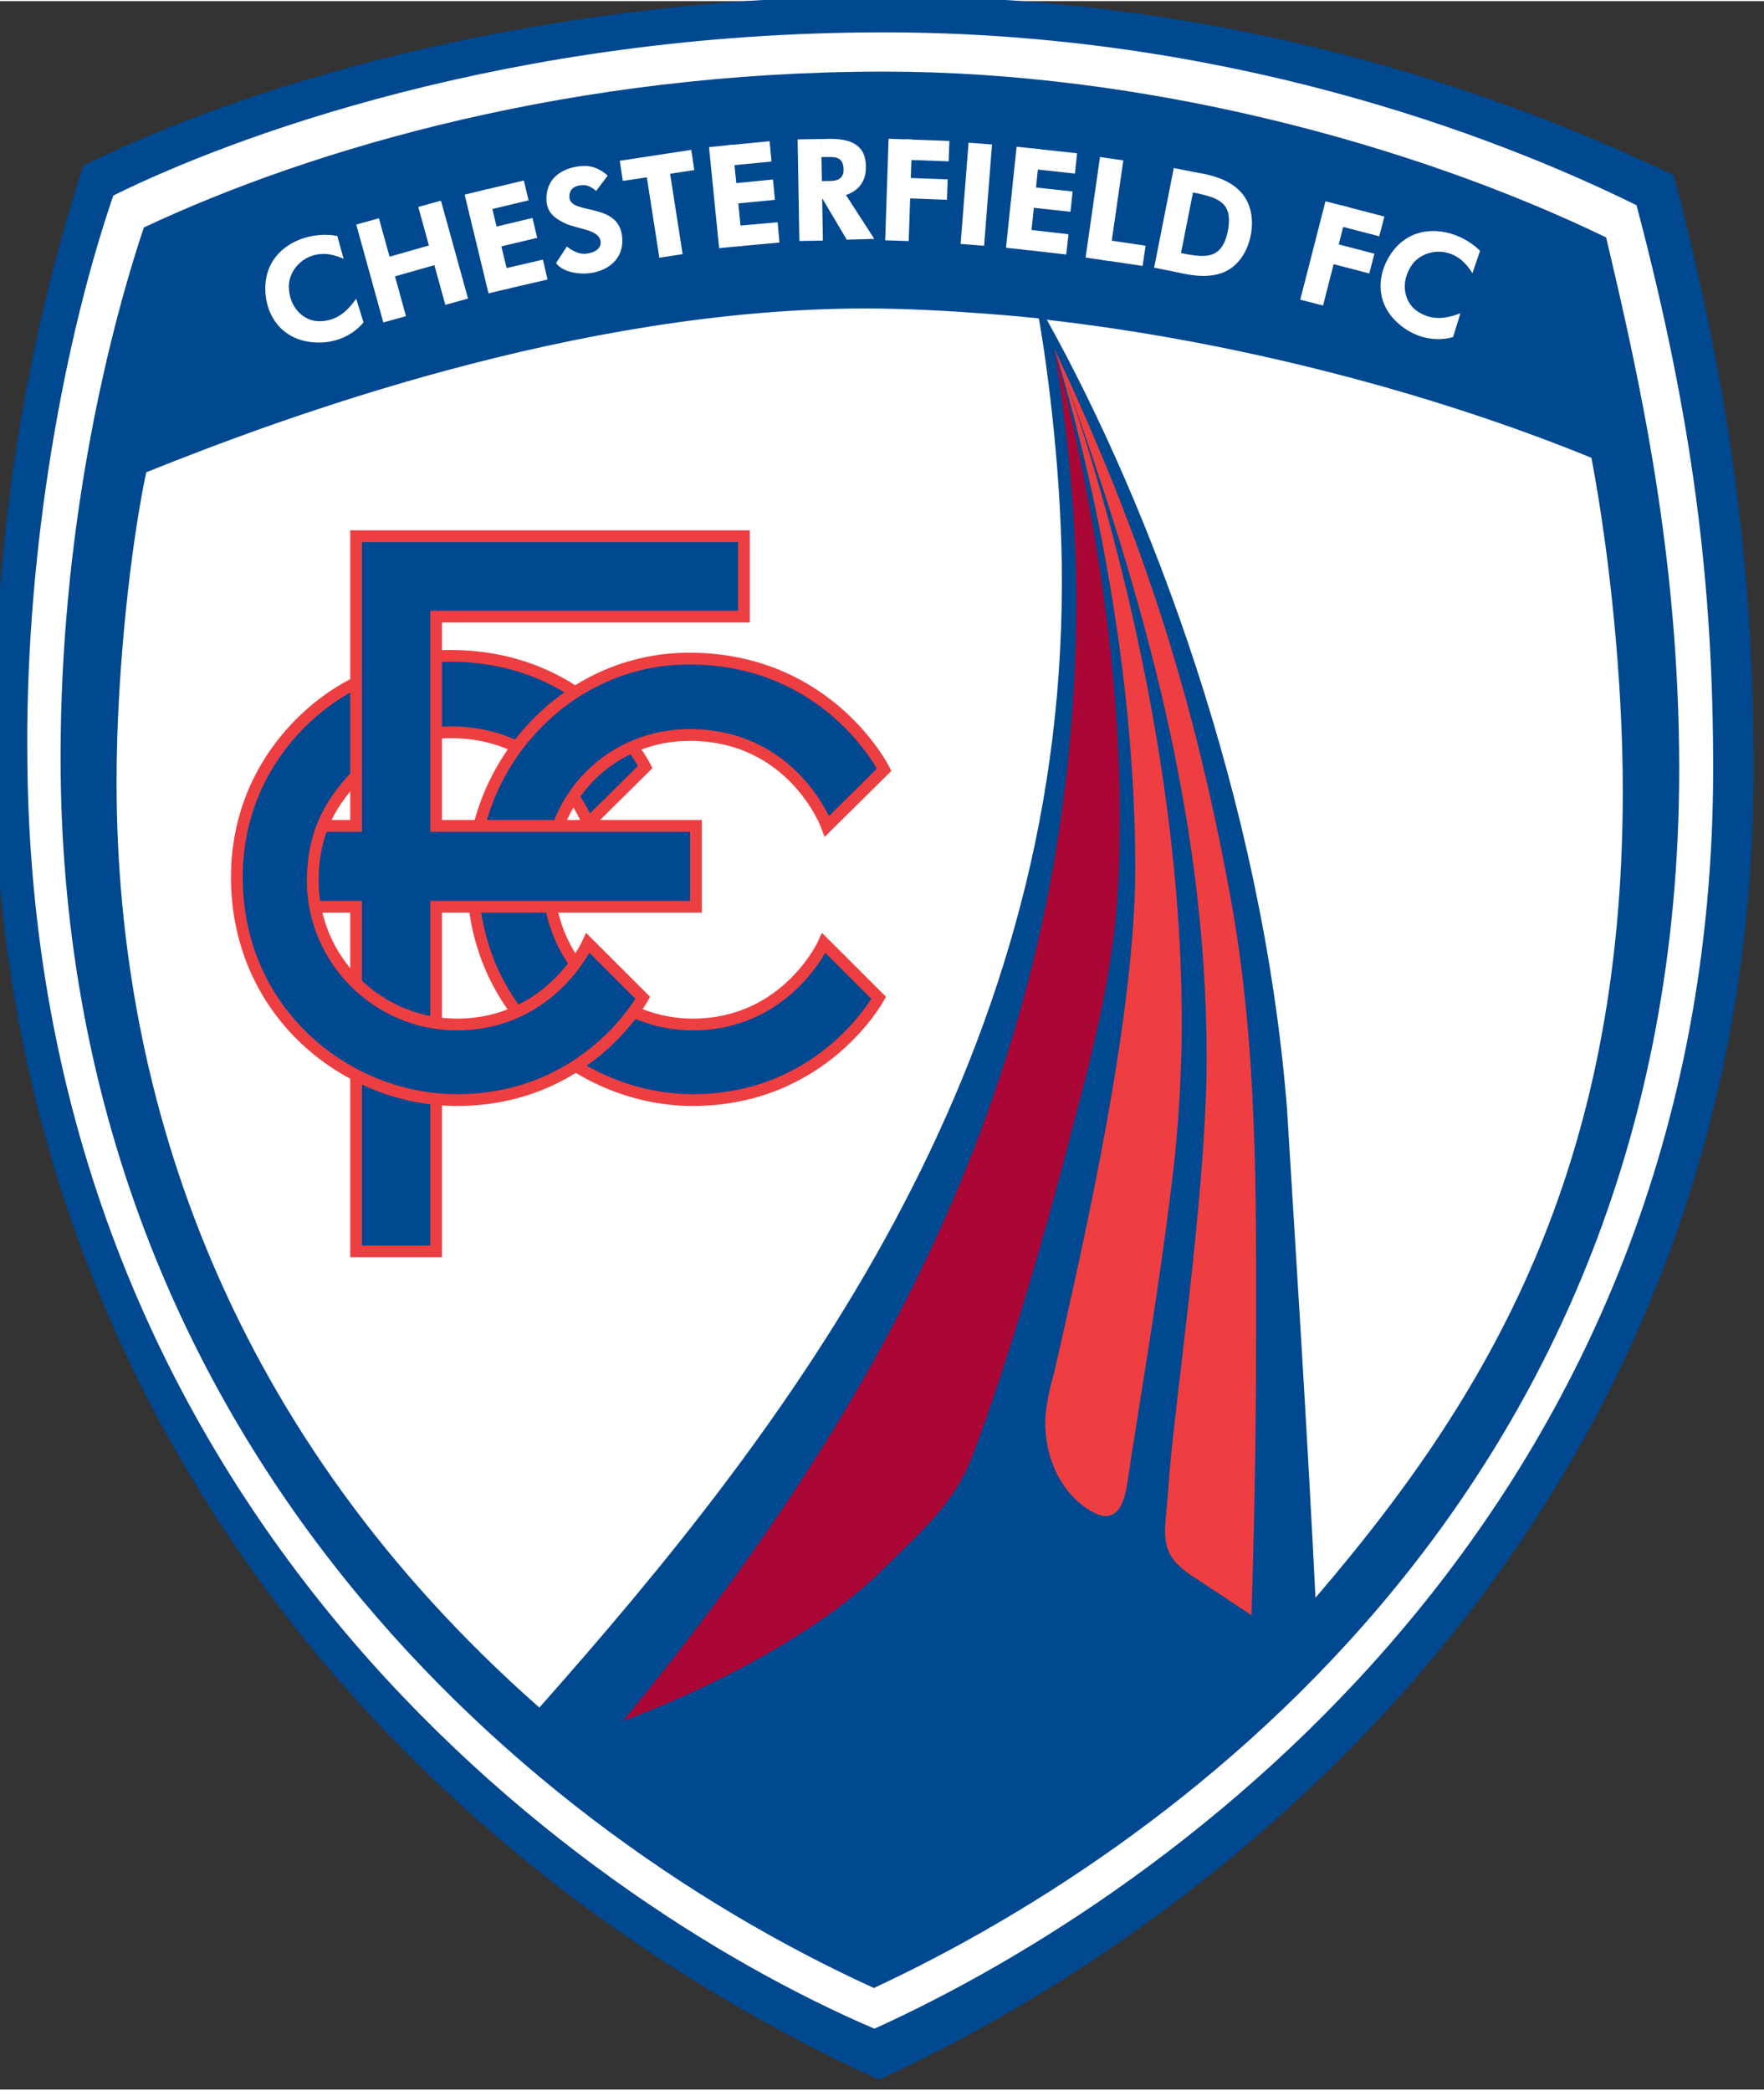
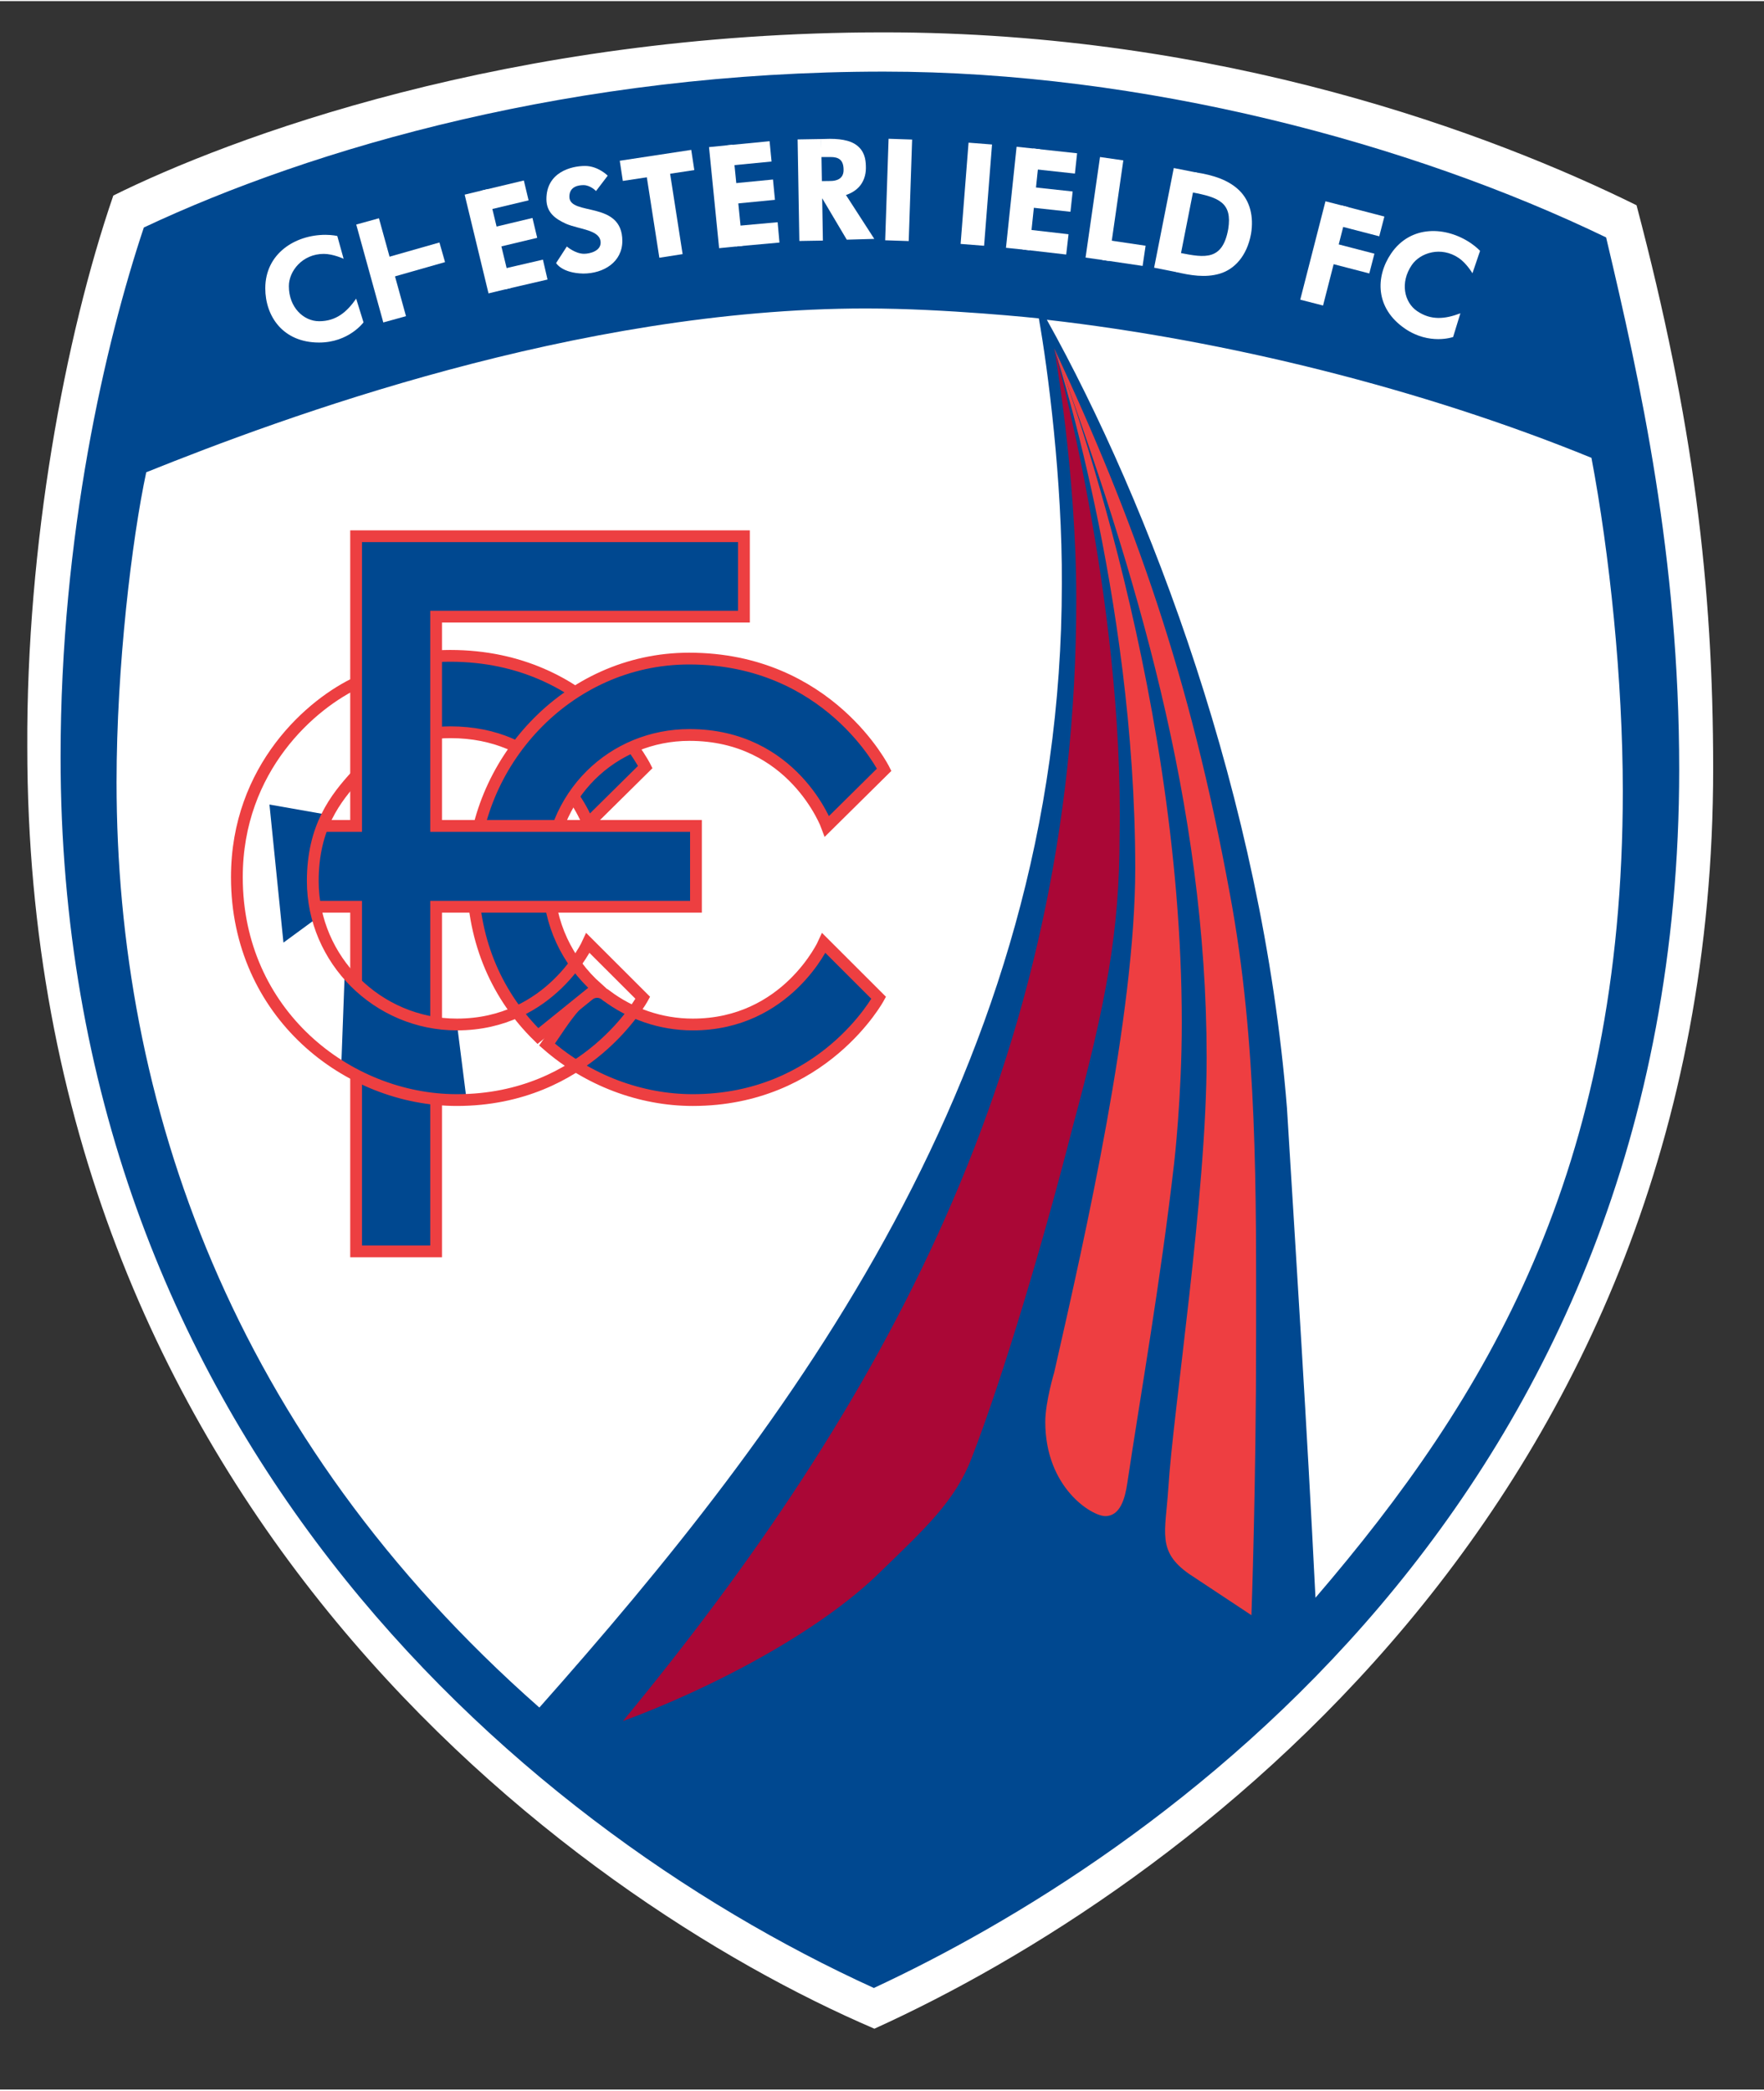
<svg xmlns="http://www.w3.org/2000/svg" height="344.238" viewBox="0 0 200 236.75" width="290.496">
  <rect x="0" y="0" width="200" height="236.75" fill="#333333" stroke="none" />
  <g transform="translate(-305.607 -244.846) scale(.178)">
-     <path d="m1769.93 1480.36c133.5-65.61 324.53-108 512-108 198.32 0 368.82 50.83 501 114 33.38 126.33 51 242.13 51 378 0 454.02-314.84 723.34-557 835-309.09-141.27-564-435.68-564-848 0-141.75 22.62-264.73 57-371z" fill="#004890" />
    <path d="m1789.07 1499.37c72.53-36.01 251.31-103.93 490.7-103.93 215.8 0 387.48 64.7 479.53 110.11 36.26 137.33 48.81 242.2 48.81 358.8 0 469.4-341.53 715.16-534.27 802.5-194.5-83.42-539.56-335.61-539.56-816.1-.65-128.79 23.91-261.48 54.79-351.38z" fill="#fff" />
    <path d="m2273.49 2640.92c-232.4-106-518.01-358.53-518.01-783.97 0-141.48 28.53-263.76 53.03-337.23 107.91-50.76 274.72-99.28 471.38-99.28 165.19 0 335.8 45.6 460.03 105.6 21.86 92.23 46.55 204.04 46.55 338.77 0 467.97-337.39 694.41-512.98 776.11z" fill="#004890" />
    <path d="m1951.03 1515.84 17.24 62.35" fill="none" stroke="#fff" stroke-width="15" />
    <path d="m1998.58 1535.52-38.36 10.92" fill="none" stroke="#fff" stroke-width="13" />
-     <path d="m1990.54 1504.63 17.24 62.35" fill="none" stroke="#fff" stroke-width="15" />
    <g fill="#ff0" stroke="#fff" transform="translate(1553.928)">
      <path d="m466.22 1497.04 15.2 62.88" stroke-width="15" />
      <g stroke-width="13">
        <path d="m498.14 1496.11-27.32 6.52M510.25 1546.53l-27.19 6.29M503.63 1519.98l-27.32 6.52" />
      </g>
    </g>
    <path d="M2060.45 2462.32c-196.37-172.88-269.31-385.97-269.31-589.32 0-73.88 9.77-154.65 18.9-197.39 86.74-34.86 274.21-104.32 458.43-104.32 51.08 0 110.12 6.32 110.12 6.32 5.67 31.74 14.99 103.27 14.65 168.96 0 309.29-174.16 536.94-332.79 715.75zM2554.8 2392.37c109.5-127.58 195.75-271.71 195.75-513.76 0-70.75-8.44-151.24-19.97-212.2-107.75-43.98-232.56-74.92-346.89-87.93 65.03 116.77 137.22 304.98 152.94 501.98 6.26 102.55 12.52 198.55 18.17 311.91z" fill="#fff" />
    <g stroke="#fff">
      <g fill="#ff0" transform="rotate(7.882 1533.459 13891.296)">
        <path d="m466.22 1497.04 15.2 62.88" stroke-width="15" />
        <g stroke-width="13">
          <path d="m498.14 1496.11-27.32 6.52M510.25 1546.53l-27.19 6.29M503.63 1519.98l-27.32 6.52" />
        </g>
      </g>
      <path d="m2134.83 1477.11 9.45 60.72" fill="none" stroke-width="15" />
      <path d="m2158.16 1476.72-45.53 6.92" fill="none" stroke-width="13" />
      <g fill="#ff0" transform="rotate(19.593 1499.985 7001.375)">
        <path d="m466.22 1497.04 15.2 62.88" stroke-width="15" />
        <g stroke-width="13">
          <path d="m498.14 1496.11-27.32 6.52M510.25 1546.53l-27.19 6.29M503.63 1519.98l-27.32 6.52" />
        </g>
      </g>
      <g fill="#ff0" transform="rotate(15.513 1501.547 8176.42)">
        <path d="m466.22 1497.04 15.2 62.88" stroke-width="15" />
        <g stroke-width="13">
-           <path d="m498.14 1496.11-27.32 6.52M503.63 1519.98l-27.32 6.52" />
-         </g>
+           </g>
      </g>
      <path d="m2341.3 1466.28-5.06 64.49" fill="none" stroke-width="15" />
      <g fill="#ff0" transform="rotate(21.768 1500.549 6579.978)">
        <path d="m466.22 1497.04 15.2 62.88" stroke-width="15" />
        <path d="m508.35 1546.82-25.3 6" stroke-width="13" />
      </g>
      <g fill="#ff0" transform="rotate(27.969 1501.565 5721.569)">
        <path d="m466.22 1497.04 15.2 62.88" stroke-width="15" />
        <g stroke-width="13">
          <path d="m498.14 1496.11-27.32 6.52M503.63 1519.98l-27.32 6.52" />
        </g>
      </g>
    </g>
    <path d="m2089.52 1480.53c-8.84 0-24.59 4.01-24.59 21.16.05 8.33 5.34 12.42 12.58 15.69 8.66 3.67 21.96 3.78 21.96 12.03 0 5.21-6.66 7.06-10.6 7.06-5.65-.04-10.93-4.65-10.93-4.65l-6.83 10.55s3.62 6.4 17.28 6.69c13.11 0 24.9-7.41 24.9-20.77 0-26-33.73-15.63-33.73-28.17 0-6.83 6.34-7.38 8.99-7.38 4.46 0 7.98 3.77 7.98 3.77l7.45-9.79s-6.06-6.19-14.47-6.19z" fill="#fff" />
    <g transform="rotate(12.614 1501.037 9470.435)">
      <path d="m466.22 1497.04 15.2 62.88" fill="none" stroke="#fff" stroke-width="15" />
      <path d="m490.03 1492.75c-3.22-.17-6.92.26-11.22 1.22l-.06.03h-.06l-5.37 1.34 2.75 11.11 5.83-1.3c4.8-1.07 8.4-.21 9.82 6.13 1.37 5.63-2.88 7.96-6.57 8.78l-11.76 2.8 2.41 10.75c5.22-1.17 12.75-2.54 19.28-6.03 3.27-1.75 6.43-4.13 8.53-7.66s2.8-8.13 1.75-12.81c-.86-3.83-2.27-8.82-7-11.87-2.36-1.53-5.09-2.33-8.31-2.5z" fill="#fff" />
    </g>
    <path d="m2240.09 1500.25 16.16 27.23 17.53-.5-19.25-29.81z" fill="#fff" />
    <path d="m2471.9 1483.31-12.52 63.47" fill="none" stroke="#fff" stroke-width="15" />
    <path d="m2478.18 1484.56-2.36 12.71c17.78 3.23 26 6.83 23.42 23.35-3.59 20.27-14.86 18.42-30.56 15.31l-2.5 12.19c8.59 2 18.35 3.79 27.69 1s17.24-11.22 19.84-25.19l.03-.03v-.06c1.87-11.23-.7-21.06-7.41-27.66-6.7-6.59-16.4-9.86-28.16-11.62zM1920.14 1592.99c-23.11 0-34.27-16.81-34.27-34.55 0-22.17 19.06-34.05 38.36-34.05 4.38 0 7.51.75 7.51.75l4.02 14.51s-6.66-3.12-12.61-3.12c-13.67 0-22.27 11-22.27 20.54 0 13.58 9.42 22.34 19.29 22.34 10.76 0 17.58-5.76 23.59-14.37l4.67 15.09s-9.36 12.86-28.3 12.86zM2611.83 1584.14c-19.1-13.02-18.85-33.19-8.85-47.85 12.49-18.32 34.93-17.4 50.87-6.53 3.62 2.47 5.78 4.85 5.78 4.85l-4.85 14.26s-3.74-6.33-8.66-9.68c-11.3-7.7-24.6-3.45-29.97 4.43-7.65 11.22-4.79 23.77 3.36 29.33 8.89 6.06 17.77 5.14 27.59 1.42l-4.64 15.1s-14.98 5.35-30.63-5.32z" fill="#fff" />
    <path d="m2113.66 2470.95c163.16-198.02 288.78-420.01 288.78-714.47 0-81.29-14.07-159.9-14.07-159.9s44.48 158.35 41.65 310.45c0 60.63-8.47 106.42-30.01 186.03-18.09 70.99-43.97 158.07-64.23 210.37-10.31 27.01-29.69 44.92-57.47 71.83-39.28 39.07-109.07 75.18-164.65 95.68z" fill="#aa0736" />
    <path d="m2420.88 2340.4c9.64 0 12.66-11.39 14.12-21.42 8.03-53.77 21.13-127.97 29.77-203.38 0 0 4.88-41.77 4.88-89.4 0-220.48-81.27-429.52-81.27-429.52s51.61 155.68 51.61 331.18c0 93.26-31.42 232.25-51.61 321.02 0 0-5.69 18.89-5.69 31.49 0 41.94 29.61 60.02 38.2 60.02z" fill="#ee3e41" />
    <path d="m2388.47 1596.88c50.69 108.48 86.25 207.69 111.8 347.25 17.82 95.27 16.71 193.17 16.71 280.77 0 98.39-2.99 178.59-2.99 178.59l-39.72-26.29c-20.47-14.34-15.08-26.29-13.22-54.38 2.97-49.32 24.42-186.28 24.42-274.41 0-161.06-45.57-310.37-97.01-451.54z" fill="#ee3e41" />
    <g transform="translate(-1446.032 -39.796)">
      <g fill="#004890">
        <path d="m3542.43 1865.32c21.89 18.46 31.5 37.8 31.5 37.8l-36.42 36.01s-6.89-18.83-25.06-35.06z" stroke="#ed3f41" stroke-width="7.5" />
        <path d="m3419.88 1835.67c9.54-2.18 19.51-3.35 29.8-3.35 45.68 0 77.18 18.62 97.03 36.76l-33.99 35.24c-13.76-12.4-34.06-23.34-62.84-23.34-10.43 0-20.55 1.76-30 5.08l-.01-50.39z" stroke="#ed3f41" stroke-width="7.5" />
        <path d="m3512.4 1975.73-48.34-2.44c0-71.62 59.31-139.23 137.8-139.23 89.07 0 124.24 70.8 124.24 70.8l-36.42 36.01s-21.29-58.16-87.62-58.16c-48.23 0-89.66 37.63-89.66 93.02zM3549.13 2048.67c15.37 11.55 34.46 18.43 55.07 18.43 60 0 83.46-51.89 83.46-51.89l34.94 34.89s-35.29 65.13-118.44 65.13c-33.32 0-66.87-12.64-92.78-35.35 9.52-13.26 25.3-41.78 37.74-31.21z" stroke="#ed3f41" stroke-width="7.5" />
        <path d="m3512.4 1975.73c0 26.99 11.98 51.41 30.91 68.19l-37.77 30.53c-24.96-24.51-41.49-59.12-41.49-101.17z" stroke="#ed3f41" stroke-width="7.5" />
-         <path d="m3388.34 1909.84c-13.03 14.28-26.19 31.43-26.19 65.88 0 50.14 41.32 91.37 91.8 91.37 60 0 83.46-51.89 83.46-51.89l34.94 34.89s-35.29 65.13-118.44 65.13c-69.58 0-140.11-55.1-140.11-141.95 0-69.56 47.74-110.91 77.51-124.42" />
        <path d="m3389.75 2211.6v-219.49h-38.22v-51.47h38.22v-184.5h247.03v51.22h-196.06v133.28h165.5v51.47h-165.5v219.49z" stroke="#ed3f41" stroke-width="7.5" />
        <path d="m3343.47 2014.95-8.91-87.93 35.92 6.32-8.62 34.77 2.01 31.89zM3380.25 2094.83l2.3-62.07 18.96 18.39 22.99 11.78 29.6 4.6 6.03 47.7h-25.29z" />
      </g>
      <path d="m3389.77 1908.62c-13.03 14.28-27.62 32.65-27.62 67.11 0 50.14 41.32 91.37 91.8 91.37 60 0 83.46-51.89 83.46-51.89l34.94 34.89s-35.29 65.13-118.44 65.13c-69.58 0-140.11-55.1-140.11-141.95 0-69.56 47.74-110.91 77.51-124.42" fill="none" stroke="#ed3f41" stroke-width="7.5" />
    </g>
  </g>
</svg>